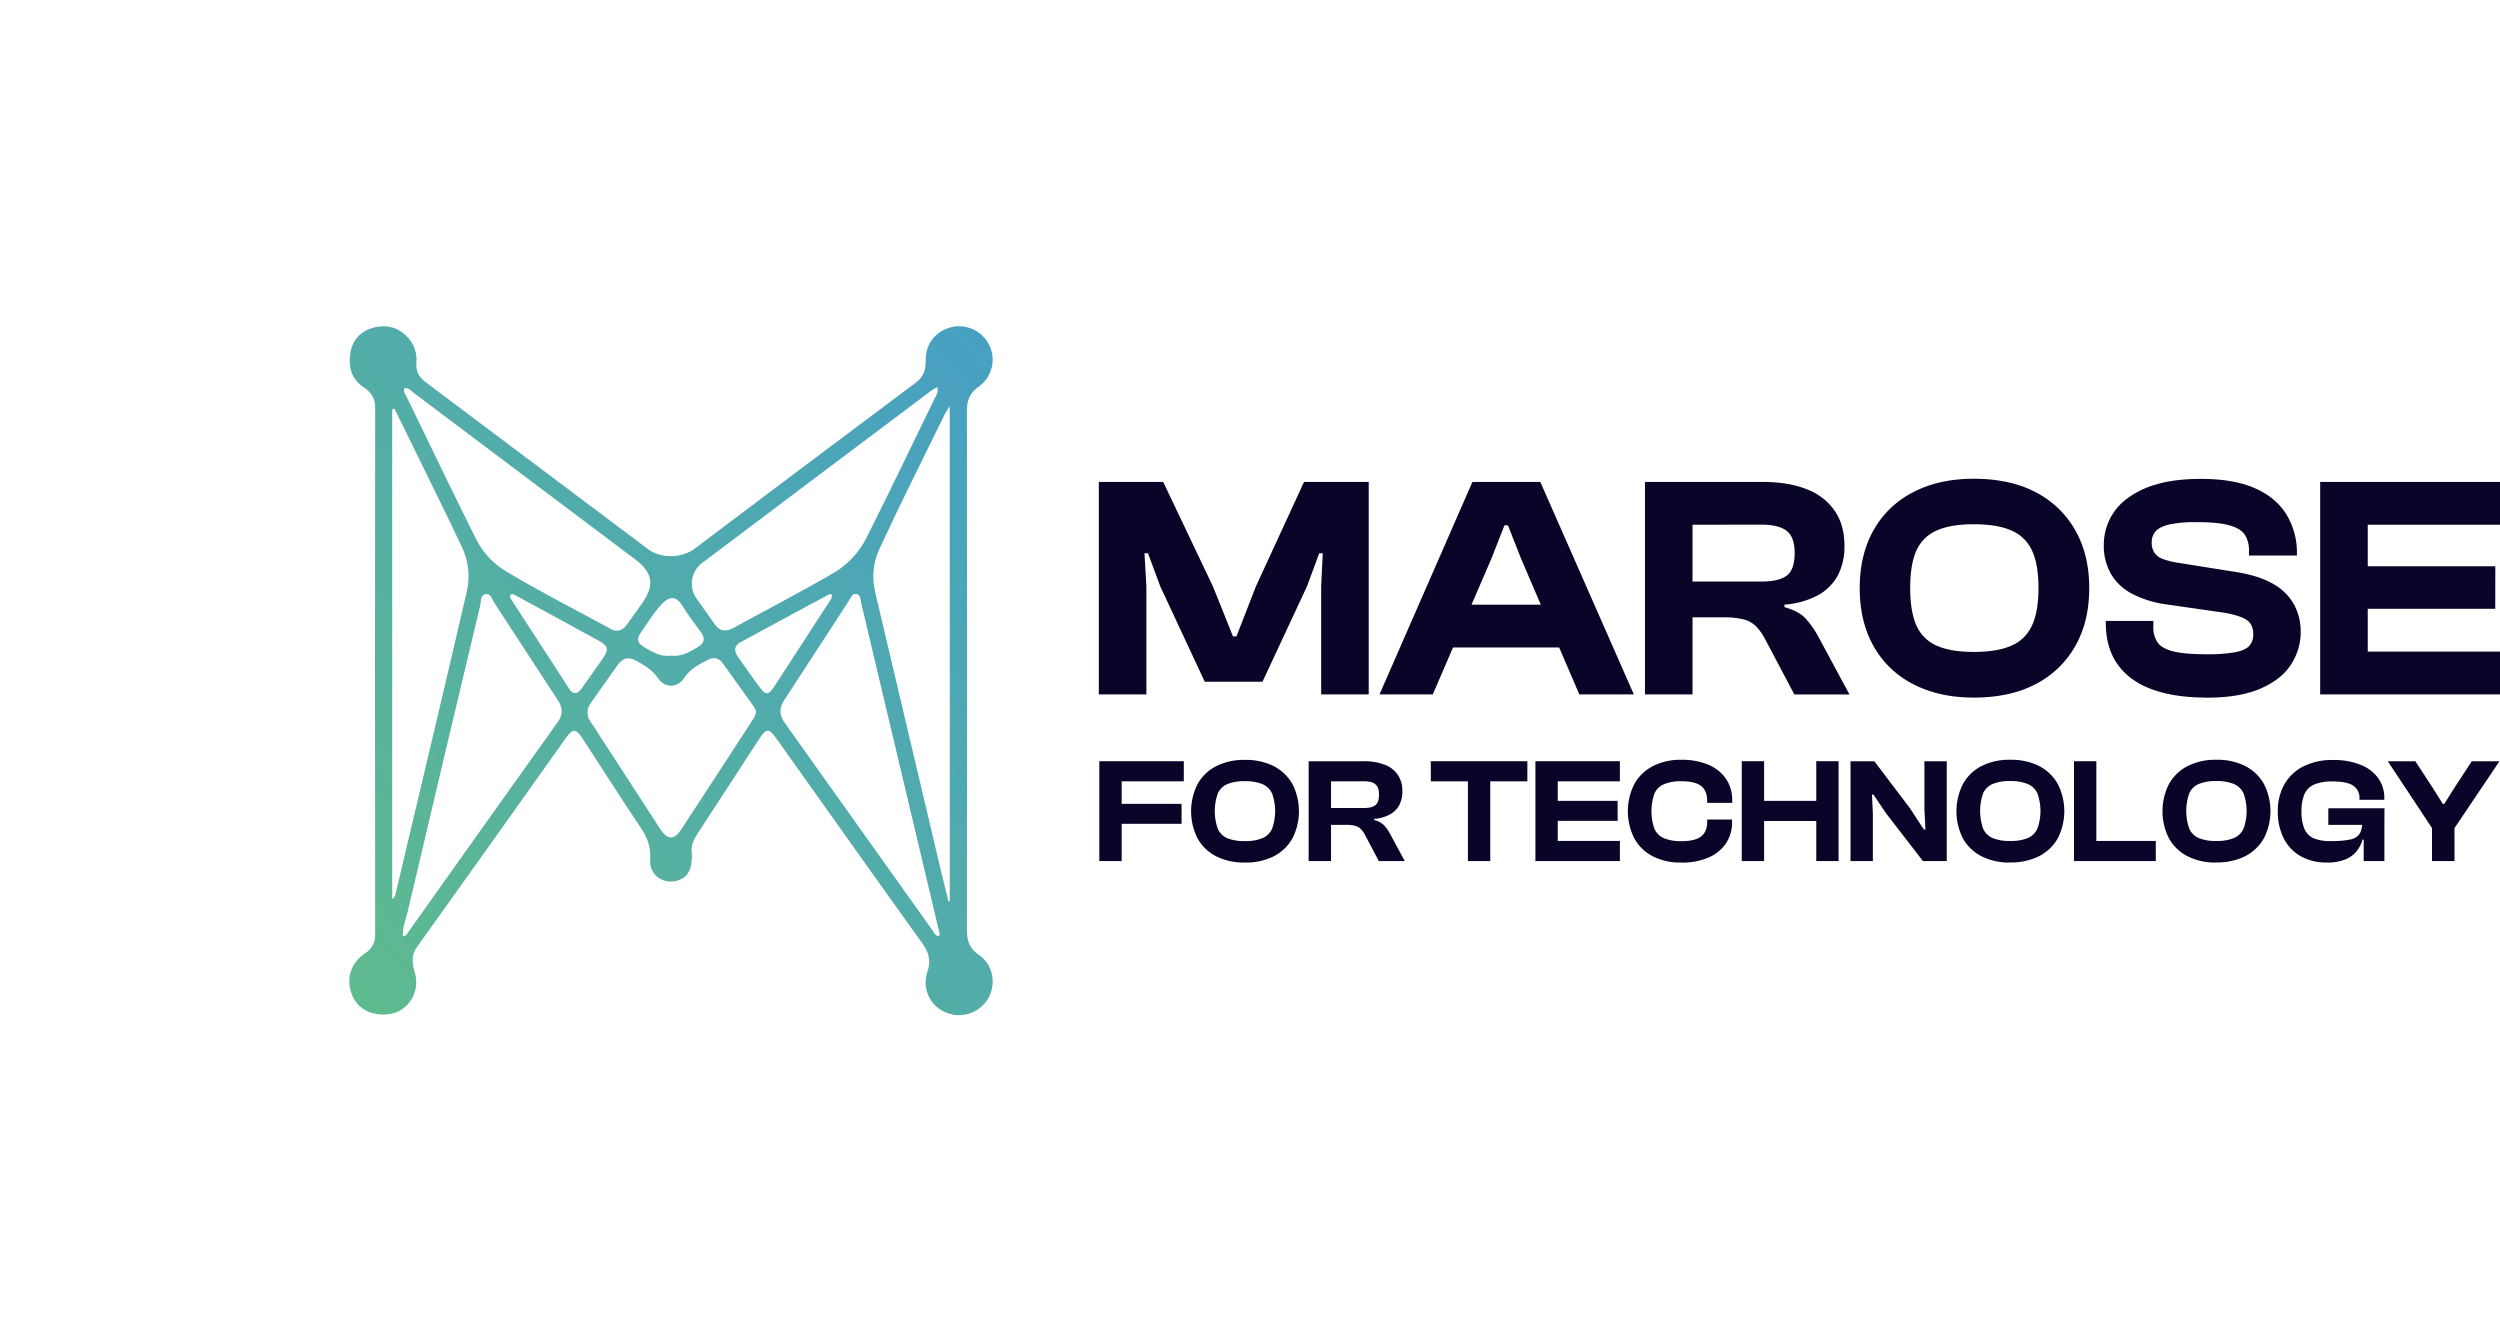
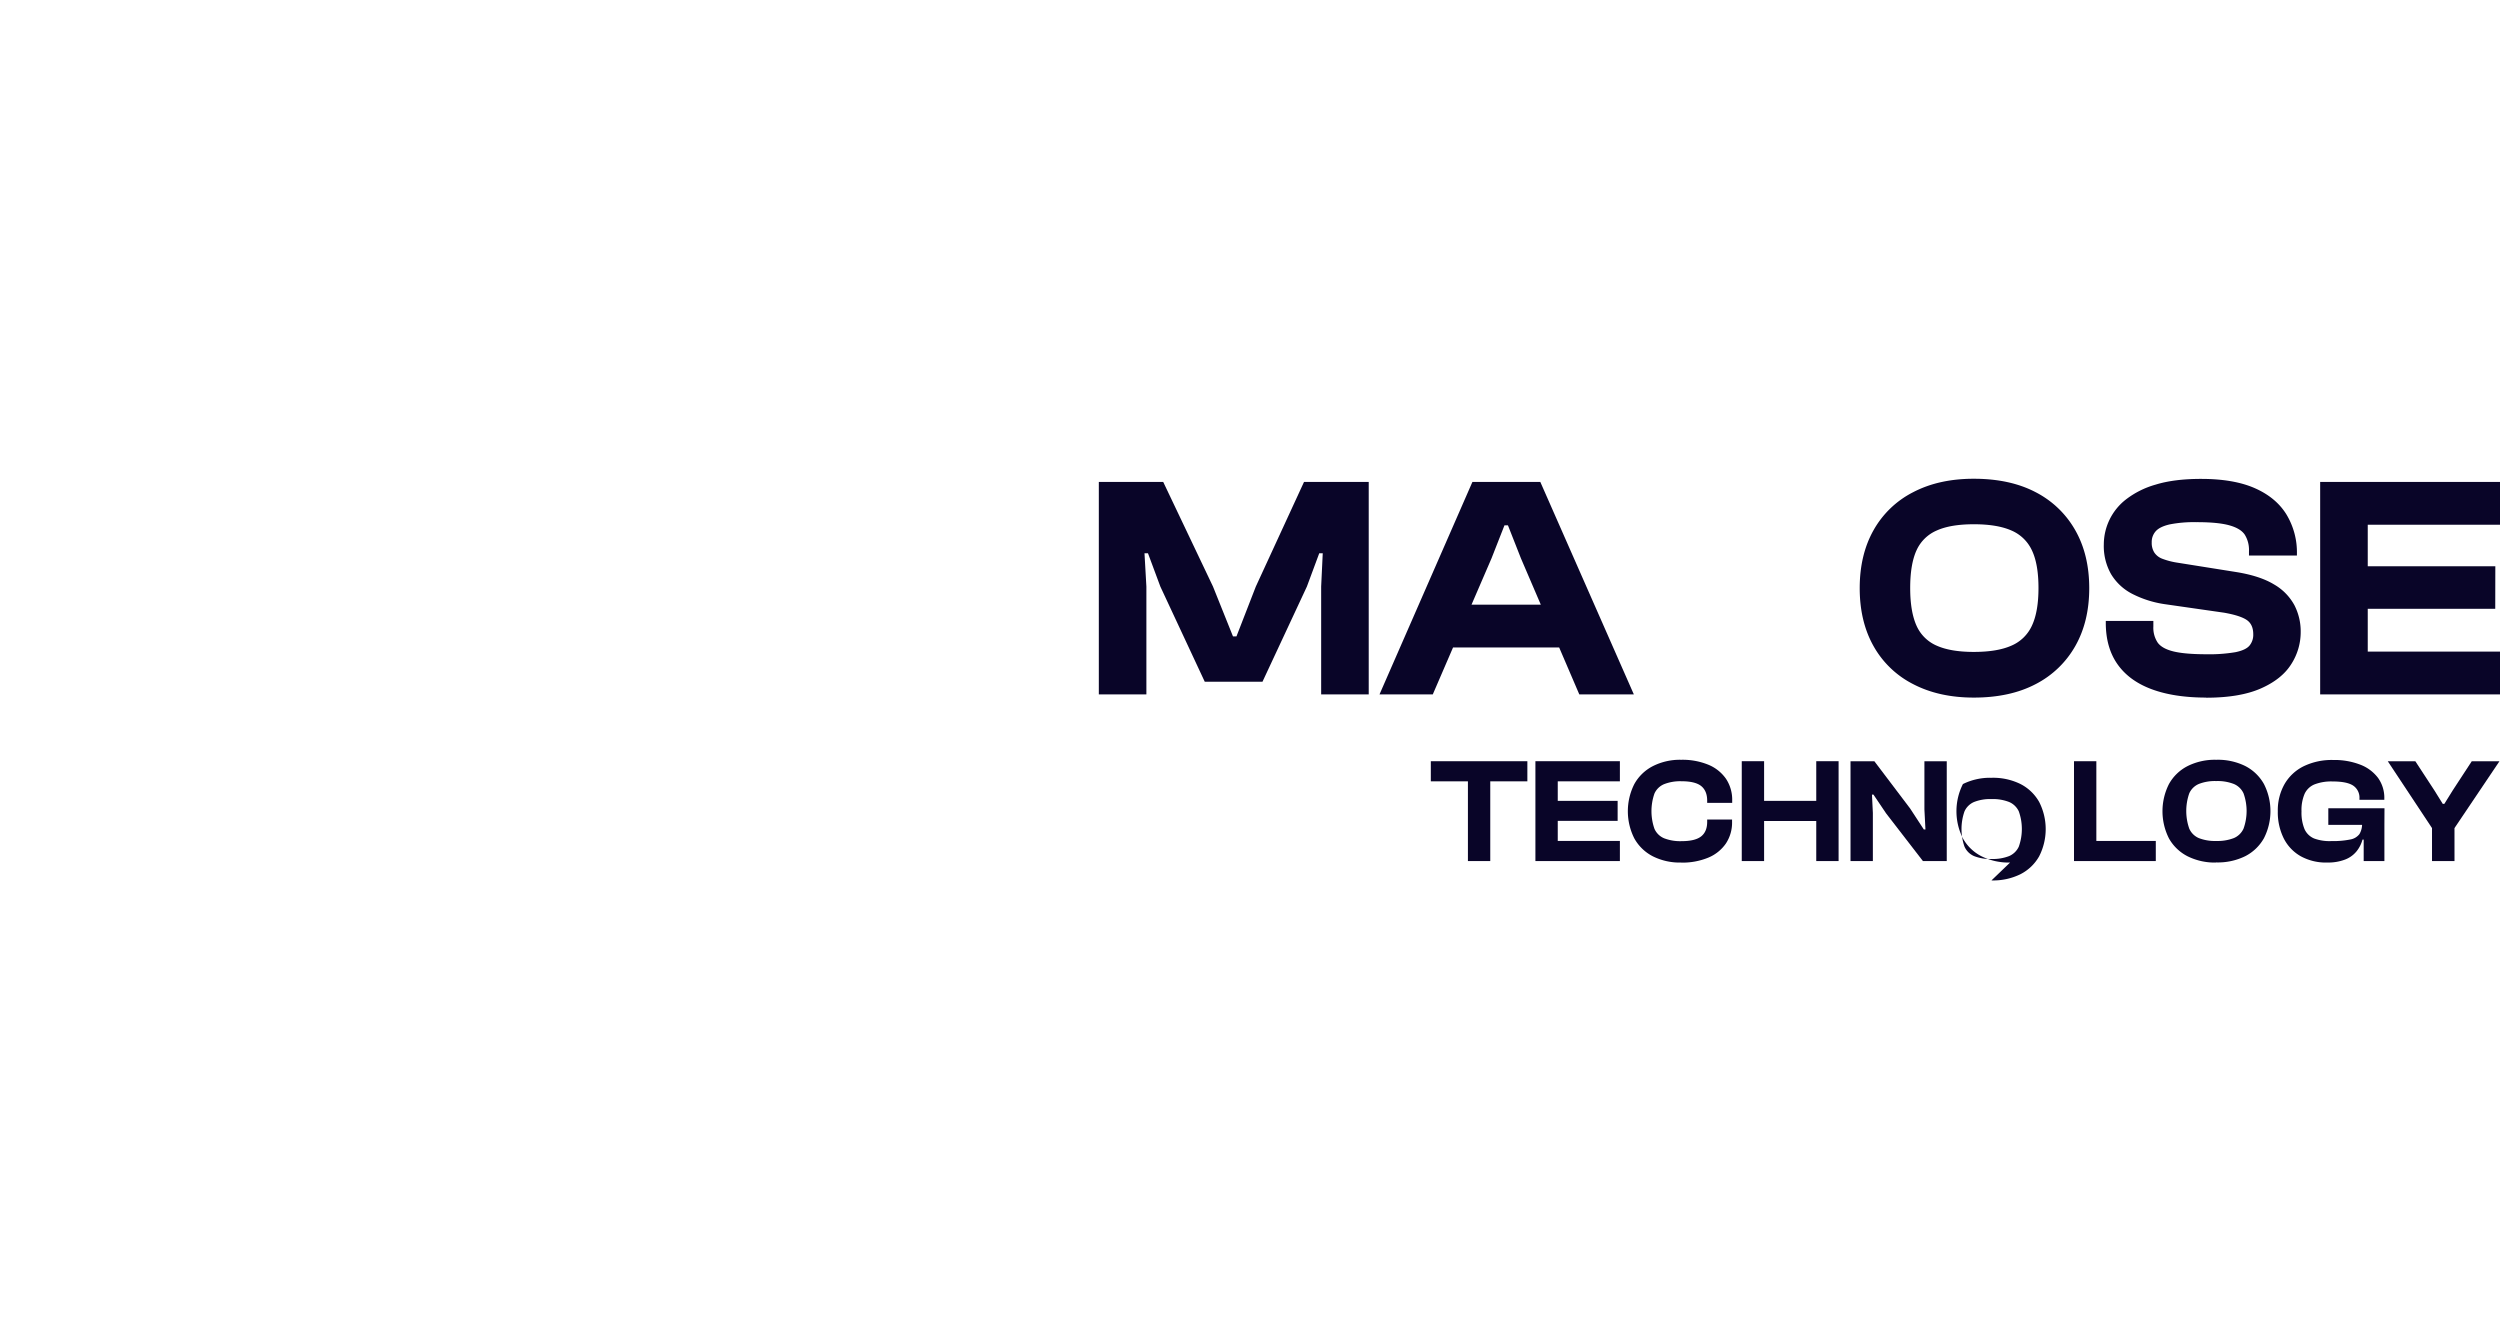
<svg xmlns="http://www.w3.org/2000/svg" viewBox="0 0 1199.42 644.42">
  <defs>
    <style>.fd1d297d-bf08-4166-98ab-9c9ce6a7242f{fill:none;}.feda5cad-f77a-4536-aafd-b695791541e5{clip-path:url(#e513b486-a664-4974-94da-569cd5001767);}.f6672e3d-45c2-4e69-90cf-ce4f3ed5e7a2{fill:url(#a18cd27f-c7c8-4018-812d-2c8495800230);}.b5caf466-95c9-4544-8480-c183fa453a1b{fill:#090528;}</style>
    <clipPath id="e513b486-a664-4974-94da-569cd5001767" transform="translate(167.58 156.52)">
-       <path class="fd1d297d-bf08-4166-98ab-9c9ce6a7242f" d="M160.64,168.73c2.91-4.25,7-6.47,11.34-8.66,2.79-1.42,5.27-1,7.08,1.46,5.11,7,10.05,14.11,15.12,21.13,1.43,2,1,3.65-.22,5.49-11.54,17.72-23,35.5-34.63,53.16-3.51,5.33-6.72,5.17-10.15-.1q-16.2-24.93-32.36-49.88c-1.16-1.79-2.66-3.49-2.44-5.89-.24-1.94.63-3.52,1.72-5.05q6.38-9,12.71-17.93c2.28-3.25,5-4,8.6-2.1,4.14,2.21,8,4.54,10.79,8.58a7.57,7.57,0,0,0,6.11,3.57,7.8,7.8,0,0,0,6.33-3.78m-19.75-15.18c-2.66-1.57-3-3.81-1.19-6.31,3.16-4.47,6-9.25,9.61-13.3s7.16-5.38,10.59.33c2.65,4.39,5.85,8.45,8.88,12.61,2.15,3,1.54,5.21-1.5,7-4,2.34-8,4.9-13,4.12a10.85,10.85,0,0,1-1.78.14c-4.38,0-8-2.4-11.63-4.57m-35.46,20.2q-13.86-21.31-27.7-42.66c-.43-.66-.94-1.4-.35-2.34,1.43-.62,2.49.42,3.58,1q19.31,10.43,38.55,21c4.77,2.61,5.15,4.24,2.15,8.61-3.3,4.79-6.73,9.49-10.08,14.25-1.06,1.51-2.13,2.38-3.22,2.38s-1.94-.68-2.93-2.2M196.7,173c-3.44-4.7-6.79-9.46-10.13-14.23-1.89-2.68-2.27-5.33,1.07-7.15,14.16-7.72,28.37-15.35,42.57-23,.25-.13.64,0,1.22,0,.4,1.68-.49,2.57-1.1,3.51Q217.18,152.43,204,172.69c-1.49,2.28-2.55,3.4-3.63,3.4s-2.11-1-3.63-3.11m-169,109Q45.1,208.12,62.73,134.29c.5-2.08,0-5.42,2.85-5.78,2.37-.29,3,2.72,4.18,4.46,10.12,15.46,20.12,31,30.29,46.44,2.43,3.68,2.56,6.83-.06,10.51Q64.14,240.14,28.44,290.46c-.63.89-1,2.17-2.78,2.17-.14-3.72,1.19-7.17,2-10.65m251.75,7.32Q244.19,239.86,209,190.42c-2.69-3.78-2.92-7.09-.37-11,10.42-15.87,20.7-31.83,31.07-47.74.88-1.34,1.54-3.48,3.42-3.25,2.27.28,2.08,2.71,2.48,4.4q18.59,78.22,37.11,156.46c.26,1.09,1,2.19.07,3.39-1.92-.34-2.43-2.14-3.34-3.41M20.59,39.92l1.09-.34C24.75,45.8,27.83,52,30.87,58.25,38.6,74.11,46.47,89.91,54,105.88a32.48,32.48,0,0,1,2.49,20.91C45.24,175.45,33.63,224,22.13,272.59a3.6,3.6,0,0,1-1.54,2.26ZM283.81,261.09Q268,194.25,252.25,127.39a31.45,31.45,0,0,1,1.84-20c10.18-22.08,21.14-43.8,31.83-65.64.35-.72.86-1.36,2.16-3.36V275.77l-.61.15c-1.22-4.94-2.48-9.87-3.66-14.83M125.05,145c-16.68-9.07-33.64-17.67-49.89-27.45a37.84,37.84,0,0,1-14.12-15C49.67,79.76,38.64,56.8,27.52,33.88c-.62-1.27-1.79-2.48-1-4.2,2.1-.15,3.27,1.44,4.66,2.49Q84.1,71.92,137,111.72c8.78,6.59,9.67,12.51,3.23,21.58-2.31,3.26-4.67,6.49-7,9.75-1.39,2-3,3-4.83,3a7,7,0,0,1-3.38-1m50-2.47c-2.78-4.14-5.83-8.11-8.63-12.25a12.37,12.37,0,0,1,2.6-16.53Q224.05,72.29,279.21,30.9c.77-.58,1.66-1,2.86-1.71.79,2.49-.46,3.83-1.15,5.25C270,56.91,259.24,79.45,248,101.76a41.27,41.27,0,0,1-16.27,17c-15.57,9-31.56,17.26-47.32,25.92a8.84,8.84,0,0,1-4.18,1.28c-2,0-3.66-1.07-5.21-3.37M287.88.74a15.51,15.51,0,0,0-11.32,15.34c0,4.39-.64,7.91-4.57,10.83q-53.27,39.78-106.33,79.82c-6.23,4.68-16.26,4.78-22.37.19q-53.37-40-106.71-80.13c-3.3-2.47-4.69-5.31-4.39-9.37A15.48,15.48,0,0,0,28.47,5.83C24,.63,18.28-1,11.78.64c-6,1.53-10,5.55-11.15,11.61-1.24,6.58,0,12.73,6,16.83,3.49,2.38,5.79,5,5.78,9.66q-.16,126.48,0,252.94a10.09,10.09,0,0,1-4.82,9.16c-6.85,4.66-9.15,11.87-6.54,19.27,2.4,6.82,8.44,10.49,16.57,10.08,10.06-.5,16.81-10.29,13.76-20.4-1.33-4.39-1.65-8.13,1.26-12.21q35.65-49.77,71.05-99.73c3.68-5.17,4.92-5.11,8.53.42,9.19,14.09,18.2,28.31,27.57,42.28,3.18,4.75,5.05,9.32,4.55,15.27-.62,7.47,6.51,12.37,13.51,10,4.78-1.64,6.82-5.57,6.51-13.13-.64-3.18.72-6.24,2.72-9.29,9.8-14.89,19.46-29.87,29.19-44.81,3.94-6,4.88-6.08,9.07-.19,23.19,32.57,46.28,65.22,69.6,97.69,3.23,4.49,4.22,8.46,2.37,13.83a15.48,15.48,0,0,0,8.52,19.15,16.24,16.24,0,0,0,20.57-6.36c4.13-7,2.59-16.34-4.23-21-4.63-3.14-5.87-6.9-5.86-12.18q.18-124.47,0-248.94c0-5.17,1.41-8.65,5.78-11.71a15.84,15.84,0,0,0,3.23-22.6A16.23,16.23,0,0,0,292.63,0a15.64,15.64,0,0,0-4.75.74" />
-     </clipPath>
+       </clipPath>
    <linearGradient id="a18cd27f-c7c8-4018-812d-2c8495800230" x1="-1856.84" y1="5754.38" x2="-1855.84" y2="5754.38" gradientTransform="matrix(-502.05, 0, 0, 502.05, -931827.37, -2888818.21)" gradientUnits="userSpaceOnUse">
      <stop offset="0" stop-color="#469ec5" />
      <stop offset="1" stop-color="#61bd89" />
    </linearGradient>
  </defs>
  <g id="bf1d0cb9-eda0-447d-9aca-2d473d9fe1ce" data-name="Layer 2">
    <g id="e65deeeb-4f86-4cef-ad04-140ef9951096" data-name="Layer 1">
      <g class="feda5cad-f77a-4536-aafd-b695791541e5">
        <rect class="f6672e3d-45c2-4e69-90cf-ce4f3ed5e7a2" x="-73.13" y="-62.71" width="455.44" height="456.79" transform="translate(96.29 304.11) rotate(-42.4)" />
      </g>
      <polygon class="b5caf466-95c9-4544-8480-c183fa453a1b" points="550 333.16 527.18 333.16 527.18 231.21 558.07 231.21 581.96 281.42 591.54 305.31 593.22 305.31 602.5 281.42 625.63 231.21 656.67 231.21 656.67 333.16 633.85 333.16 633.85 281.42 634.61 265.44 632.93 265.44 627 281.42 605.7 327.07 578 327.07 556.7 281.42 550.76 265.44 549.09 265.44 550 281.42 550 333.16" />
      <path class="b5caf466-95c9-4544-8480-c183fa453a1b" d="M519.82,176.64H494.26L538.84,74.69h32.57l44.88,101.95H590.12l-28-65.28-6.23-15.83h-1.68L548,111.36Zm70.61-22.52H518.61V133.57h71.82Z" transform="translate(167.58 156.52)" />
-       <path class="b5caf466-95c9-4544-8480-c183fa453a1b" d="M644.44,176.64H621.62V74.69h56.3q12.63,0,21.45,3.57a28.32,28.32,0,0,1,13.39,10.43q4.57,6.84,4.57,16.58a29.83,29.83,0,0,1-3.2,14.31,23.77,23.77,0,0,1-9.58,9.51,40.34,40.34,0,0,1-16,4.48v1.22q6.84,1.83,10.19,5.48a45.06,45.06,0,0,1,6.24,9l14.76,27.39H693.29l-14-26.48a26.4,26.4,0,0,0-4.42-6.24,13,13,0,0,0-5.85-3.27,36.91,36.91,0,0,0-9.51-1H644.44Zm0-81.41v27.24h33.33q8.06,0,11.86-2.82t3.81-10.88q0-7.6-3.81-10.57t-11.86-3Z" transform="translate(167.58 156.52)" />
      <path class="b5caf466-95c9-4544-8480-c183fa453a1b" d="M779.41,178.16q-16.74,0-29.14-6.47a45.25,45.25,0,0,1-19-18.26q-6.62-11.79-6.62-27.77t6.62-27.77a45.31,45.31,0,0,1,19-18.26q12.39-6.47,29.14-6.46,17.34,0,29.67,6.46a46,46,0,0,1,19,18.26q6.69,11.79,6.69,27.77t-6.69,27.77a46,46,0,0,1-19,18.26q-12.33,6.47-29.67,6.47m0-21.91q11.25,0,18-3a19,19,0,0,0,9.89-9.66q3.12-6.7,3.12-18,0-11.41-3.12-18A19.05,19.05,0,0,0,797.44,98q-6.78-3-18-3T761.6,98a18.71,18.71,0,0,0-9.73,9.59q-3,6.62-3,18,0,11.26,3,18a18.66,18.66,0,0,0,9.73,9.66q6.71,3,17.81,3" transform="translate(167.58 156.52)" />
      <path class="b5caf466-95c9-4544-8480-c183fa453a1b" d="M890.94,178.16q-15.37,0-26.17-4t-16.44-12q-5.62-8-5.62-19.85v-.92h22.82v2.74a12.84,12.84,0,0,0,2.05,7.61q2.05,2.9,7.54,4.26t15.82,1.37a74.94,74.94,0,0,0,14-1c3.24-.66,5.48-1.7,6.69-3.12a8.09,8.09,0,0,0,1.83-5.47q0-4.72-3.12-6.85t-10.88-3.5l-28.61-4.11a49.87,49.87,0,0,1-15.59-5,25.32,25.32,0,0,1-10-9.36,27.29,27.29,0,0,1-3.5-14.23,27.43,27.43,0,0,1,10.5-21.53,41.9,41.9,0,0,1,14.38-7.22q8.91-2.75,21.84-2.74,15.66,0,25.79,4.48t15.14,12.63a35.16,35.16,0,0,1,5,18.8V110h-23v-2.13a13.86,13.86,0,0,0-2.05-7.91q-2.05-3-7.53-4.49T886.22,94a60.3,60.3,0,0,0-12.85,1.07q-4.65,1.07-6.62,3.19a7.73,7.73,0,0,0-2,5.48,8.63,8.63,0,0,0,1.22,4.79,7.86,7.86,0,0,0,3.8,3,34.42,34.42,0,0,0,6.85,1.83l28.6,4.56q11.41,1.83,18.19,5.94a25.6,25.6,0,0,1,9.81,10,27.49,27.49,0,0,1,3,12.86,28.4,28.4,0,0,1-4.56,15.44q-4.56,7.23-14.61,11.64t-26.17,4.42" transform="translate(167.58 156.52)" />
      <path class="b5caf466-95c9-4544-8480-c183fa453a1b" d="M968.39,176.64H945.56V74.69h22.83Zm63.45-81.41H952V74.69h79.88Zm-2.28,40.32H952V115.16h77.6Zm2.28,41.09H952V156.09h79.88Z" transform="translate(167.58 156.52)" />
-       <path class="b5caf466-95c9-4544-8480-c183fa453a1b" d="M370.56,256.59H359.84v-47.9h10.72Zm29.81-38.25H362.84v-9.65h37.53Zm-1.07,20.38H362.84v-9.58H399.3Z" transform="translate(167.58 156.52)" />
-       <path class="b5caf466-95c9-4544-8480-c183fa453a1b" d="M429.6,257.3a29.19,29.19,0,0,1-13.69-3,21.23,21.23,0,0,1-8.93-8.57,28.91,28.91,0,0,1,0-26.09,21.2,21.2,0,0,1,8.93-8.58,29.19,29.19,0,0,1,13.69-3,29.59,29.59,0,0,1,13.94,3,21.51,21.51,0,0,1,8.94,8.58,28.67,28.67,0,0,1,0,26.09,21.55,21.55,0,0,1-8.94,8.57,29.59,29.59,0,0,1-13.94,3m0-10.29a21.58,21.58,0,0,0,8.47-1.39,9,9,0,0,0,4.65-4.54,25.05,25.05,0,0,0,0-16.91,9,9,0,0,0-4.65-4.5,21.38,21.38,0,0,0-8.47-1.4,20.9,20.9,0,0,0-8.36,1.4,8.77,8.77,0,0,0-4.57,4.5,25.71,25.71,0,0,0,0,16.91,8.77,8.77,0,0,0,4.57,4.54A21.09,21.09,0,0,0,429.6,247" transform="translate(167.58 156.52)" />
-       <path class="b5caf466-95c9-4544-8480-c183fa453a1b" d="M471,256.59H460.27V208.7h26.45a26.82,26.82,0,0,1,10.07,1.68,13.28,13.28,0,0,1,6.29,4.89,13.73,13.73,0,0,1,2.15,7.79,14,14,0,0,1-1.5,6.72,11.1,11.1,0,0,1-4.51,4.47,19,19,0,0,1-7.5,2.11v.57a9.79,9.79,0,0,1,4.79,2.57,21.4,21.4,0,0,1,2.93,4.22l6.93,12.87H493.93l-6.57-12.44a12.65,12.65,0,0,0-2.07-2.93,6.12,6.12,0,0,0-2.76-1.54,17.32,17.32,0,0,0-4.46-.46H471Zm0-38.24v12.79h15.65q3.8,0,5.58-1.32c1.19-.88,1.79-2.59,1.79-5.11s-.6-4-1.79-5-3.05-1.39-5.58-1.39Z" transform="translate(167.58 156.52)" />
      <path class="b5caf466-95c9-4544-8480-c183fa453a1b" d="M565.2,218.34H518.88v-9.65H565.2Zm-17.8,38.25H536.68v-47.9H547.4Z" transform="translate(167.58 156.52)" />
      <path class="b5caf466-95c9-4544-8480-c183fa453a1b" d="M579.78,256.59H569.06v-47.9h10.72Zm29.81-38.25H572.06v-9.65h37.53Zm-1.08,18.95H572.06v-9.58h36.45Zm1.08,19.3H572.06v-9.65h37.53Z" transform="translate(167.58 156.52)" />
      <path class="b5caf466-95c9-4544-8480-c183fa453a1b" d="M639,257.3a28.7,28.7,0,0,1-13.62-3,21.29,21.29,0,0,1-8.86-8.57,28.91,28.91,0,0,1,0-26.09,21.25,21.25,0,0,1,8.86-8.58A28.7,28.7,0,0,1,639,208a32.65,32.65,0,0,1,13,2.36,19.2,19.2,0,0,1,8.47,6.72,18.09,18.09,0,0,1,3,10.51v1.07H651.47v-1.07c0-3.15-1-5.48-2.89-7s-5.06-2.29-9.4-2.29a21.17,21.17,0,0,0-8.4,1.4,8.78,8.78,0,0,0-4.61,4.5,25.71,25.71,0,0,0,0,16.91,8.78,8.78,0,0,0,4.61,4.54,21.37,21.37,0,0,0,8.4,1.39q6.51,0,9.4-2.29c1.93-1.52,2.89-3.86,2.89-7v-1.08h11.94v1.08a18.12,18.12,0,0,1-3,10.47,19.12,19.12,0,0,1-8.47,6.75,32.48,32.48,0,0,1-13,2.36" transform="translate(167.58 156.52)" />
      <path class="b5caf466-95c9-4544-8480-c183fa453a1b" d="M678.78,256.59H668.06v-47.9h10.72Zm30.52-19.23H671.06v-9.65H709.3Zm5.22,19.23H703.8v-47.9h10.72Z" transform="translate(167.58 156.52)" />
      <polygon class="b5caf466-95c9-4544-8480-c183fa453a1b" points="898.54 413.11 887.82 413.11 887.82 365.22 899.26 365.22 916.41 387.88 922.99 397.95 923.77 397.95 923.27 388.31 923.27 365.22 933.99 365.22 933.99 413.11 922.56 413.11 904.9 390.24 898.83 381.23 898.11 381.23 898.54 390.02 898.54 413.11" />
-       <path class="b5caf466-95c9-4544-8480-c183fa453a1b" d="M796.79,257.3a29.19,29.19,0,0,1-13.69-3,21.23,21.23,0,0,1-8.93-8.57,28.91,28.91,0,0,1,0-26.09A21.2,21.2,0,0,1,783.1,211a29.19,29.19,0,0,1,13.69-3,29.61,29.61,0,0,1,13.94,3,21.51,21.51,0,0,1,8.94,8.58,28.67,28.67,0,0,1,0,26.09,21.55,21.55,0,0,1-8.94,8.57,29.61,29.61,0,0,1-13.94,3m0-10.29a21.58,21.58,0,0,0,8.47-1.39,9,9,0,0,0,4.65-4.54,25.21,25.21,0,0,0,0-16.91,9,9,0,0,0-4.65-4.5,21.38,21.38,0,0,0-8.47-1.4,20.9,20.9,0,0,0-8.36,1.4,8.83,8.83,0,0,0-4.58,4.5,25.71,25.71,0,0,0,0,16.91,8.83,8.83,0,0,0,4.58,4.54,21.09,21.09,0,0,0,8.36,1.39" transform="translate(167.58 156.52)" />
+       <path class="b5caf466-95c9-4544-8480-c183fa453a1b" d="M796.79,257.3a29.19,29.19,0,0,1-13.69-3,21.23,21.23,0,0,1-8.93-8.57,28.91,28.91,0,0,1,0-26.09a29.19,29.19,0,0,1,13.69-3,29.61,29.61,0,0,1,13.94,3,21.51,21.51,0,0,1,8.94,8.58,28.67,28.67,0,0,1,0,26.09,21.55,21.55,0,0,1-8.94,8.57,29.61,29.61,0,0,1-13.94,3m0-10.29a21.58,21.58,0,0,0,8.47-1.39,9,9,0,0,0,4.65-4.54,25.21,25.21,0,0,0,0-16.91,9,9,0,0,0-4.65-4.5,21.38,21.38,0,0,0-8.47-1.4,20.9,20.9,0,0,0-8.36,1.4,8.83,8.83,0,0,0-4.58,4.5,25.71,25.71,0,0,0,0,16.91,8.83,8.83,0,0,0,4.58,4.54,21.09,21.09,0,0,0,8.36,1.39" transform="translate(167.58 156.52)" />
      <path class="b5caf466-95c9-4544-8480-c183fa453a1b" d="M838.18,256.59H827.46v-47.9h10.72Zm28.52,0H830.46v-9.65H866.7Z" transform="translate(167.58 156.52)" />
      <path class="b5caf466-95c9-4544-8480-c183fa453a1b" d="M895.65,257.3a29.16,29.16,0,0,1-13.69-3,21.31,21.31,0,0,1-8.94-8.57,28.91,28.91,0,0,1,0-26.09A21.28,21.28,0,0,1,882,211a29.16,29.16,0,0,1,13.69-3,29.61,29.61,0,0,1,13.94,3,21.48,21.48,0,0,1,8.93,8.58,28.59,28.59,0,0,1,0,26.09,21.52,21.52,0,0,1-8.93,8.57,29.61,29.61,0,0,1-13.94,3m0-10.29a21.61,21.61,0,0,0,8.47-1.39,8.91,8.91,0,0,0,4.64-4.54,25.05,25.05,0,0,0,0-16.91,8.91,8.91,0,0,0-4.64-4.5,21.41,21.41,0,0,0-8.47-1.4,21,21,0,0,0-8.37,1.4,8.81,8.81,0,0,0-4.57,4.5,25.71,25.71,0,0,0,0,16.91,8.81,8.81,0,0,0,4.57,4.54,21.14,21.14,0,0,0,8.37,1.39" transform="translate(167.58 156.52)" />
      <path class="b5caf466-95c9-4544-8480-c183fa453a1b" d="M948.9,257.3a25,25,0,0,1-12.62-3,20.38,20.38,0,0,1-8.18-8.57,28.06,28.06,0,0,1-2.86-13.05,25.45,25.45,0,0,1,3.22-13,21.65,21.65,0,0,1,9.18-8.58,30.88,30.88,0,0,1,14.19-3,34.29,34.29,0,0,1,13,2.25,19.28,19.28,0,0,1,8.51,6.36,16.33,16.33,0,0,1,3,9.9v.58H964.41v-.58a6.93,6.93,0,0,0-3-6.21q-3-2-9.87-2a22.38,22.38,0,0,0-8.68,1.4,9,9,0,0,0-4.75,4.5,19.77,19.77,0,0,0-1.5,8.47,20.77,20.77,0,0,0,1.42,8.44,8.81,8.81,0,0,0,4.61,4.54A21.37,21.37,0,0,0,951,247a41.41,41.41,0,0,0,8.94-.75,7.07,7.07,0,0,0,4.47-2.61,9.32,9.32,0,0,0,1.25-5.22v-2.14l10.72-.07v1.07l-9.15,9h-1.36a15.33,15.33,0,0,1-2.86,5.65,13.2,13.2,0,0,1-5.47,3.93,22.73,22.73,0,0,1-8.68,1.43m27.52-18.08H949.47v-7.94h26.95Zm0,17.37h-9.94V243.65l-.78-1.29V232h10.72Z" transform="translate(167.58 156.52)" />
      <path class="b5caf466-95c9-4544-8480-c183fa453a1b" d="M1009.8,241.08H999.43L978,208.7h13.22l9.15,14,4,6.44h.78l4-6.44,9.15-14h13.29Zm.21,15.51H999.22V234.64H1010Z" transform="translate(167.58 156.52)" />
    </g>
  </g>
</svg>